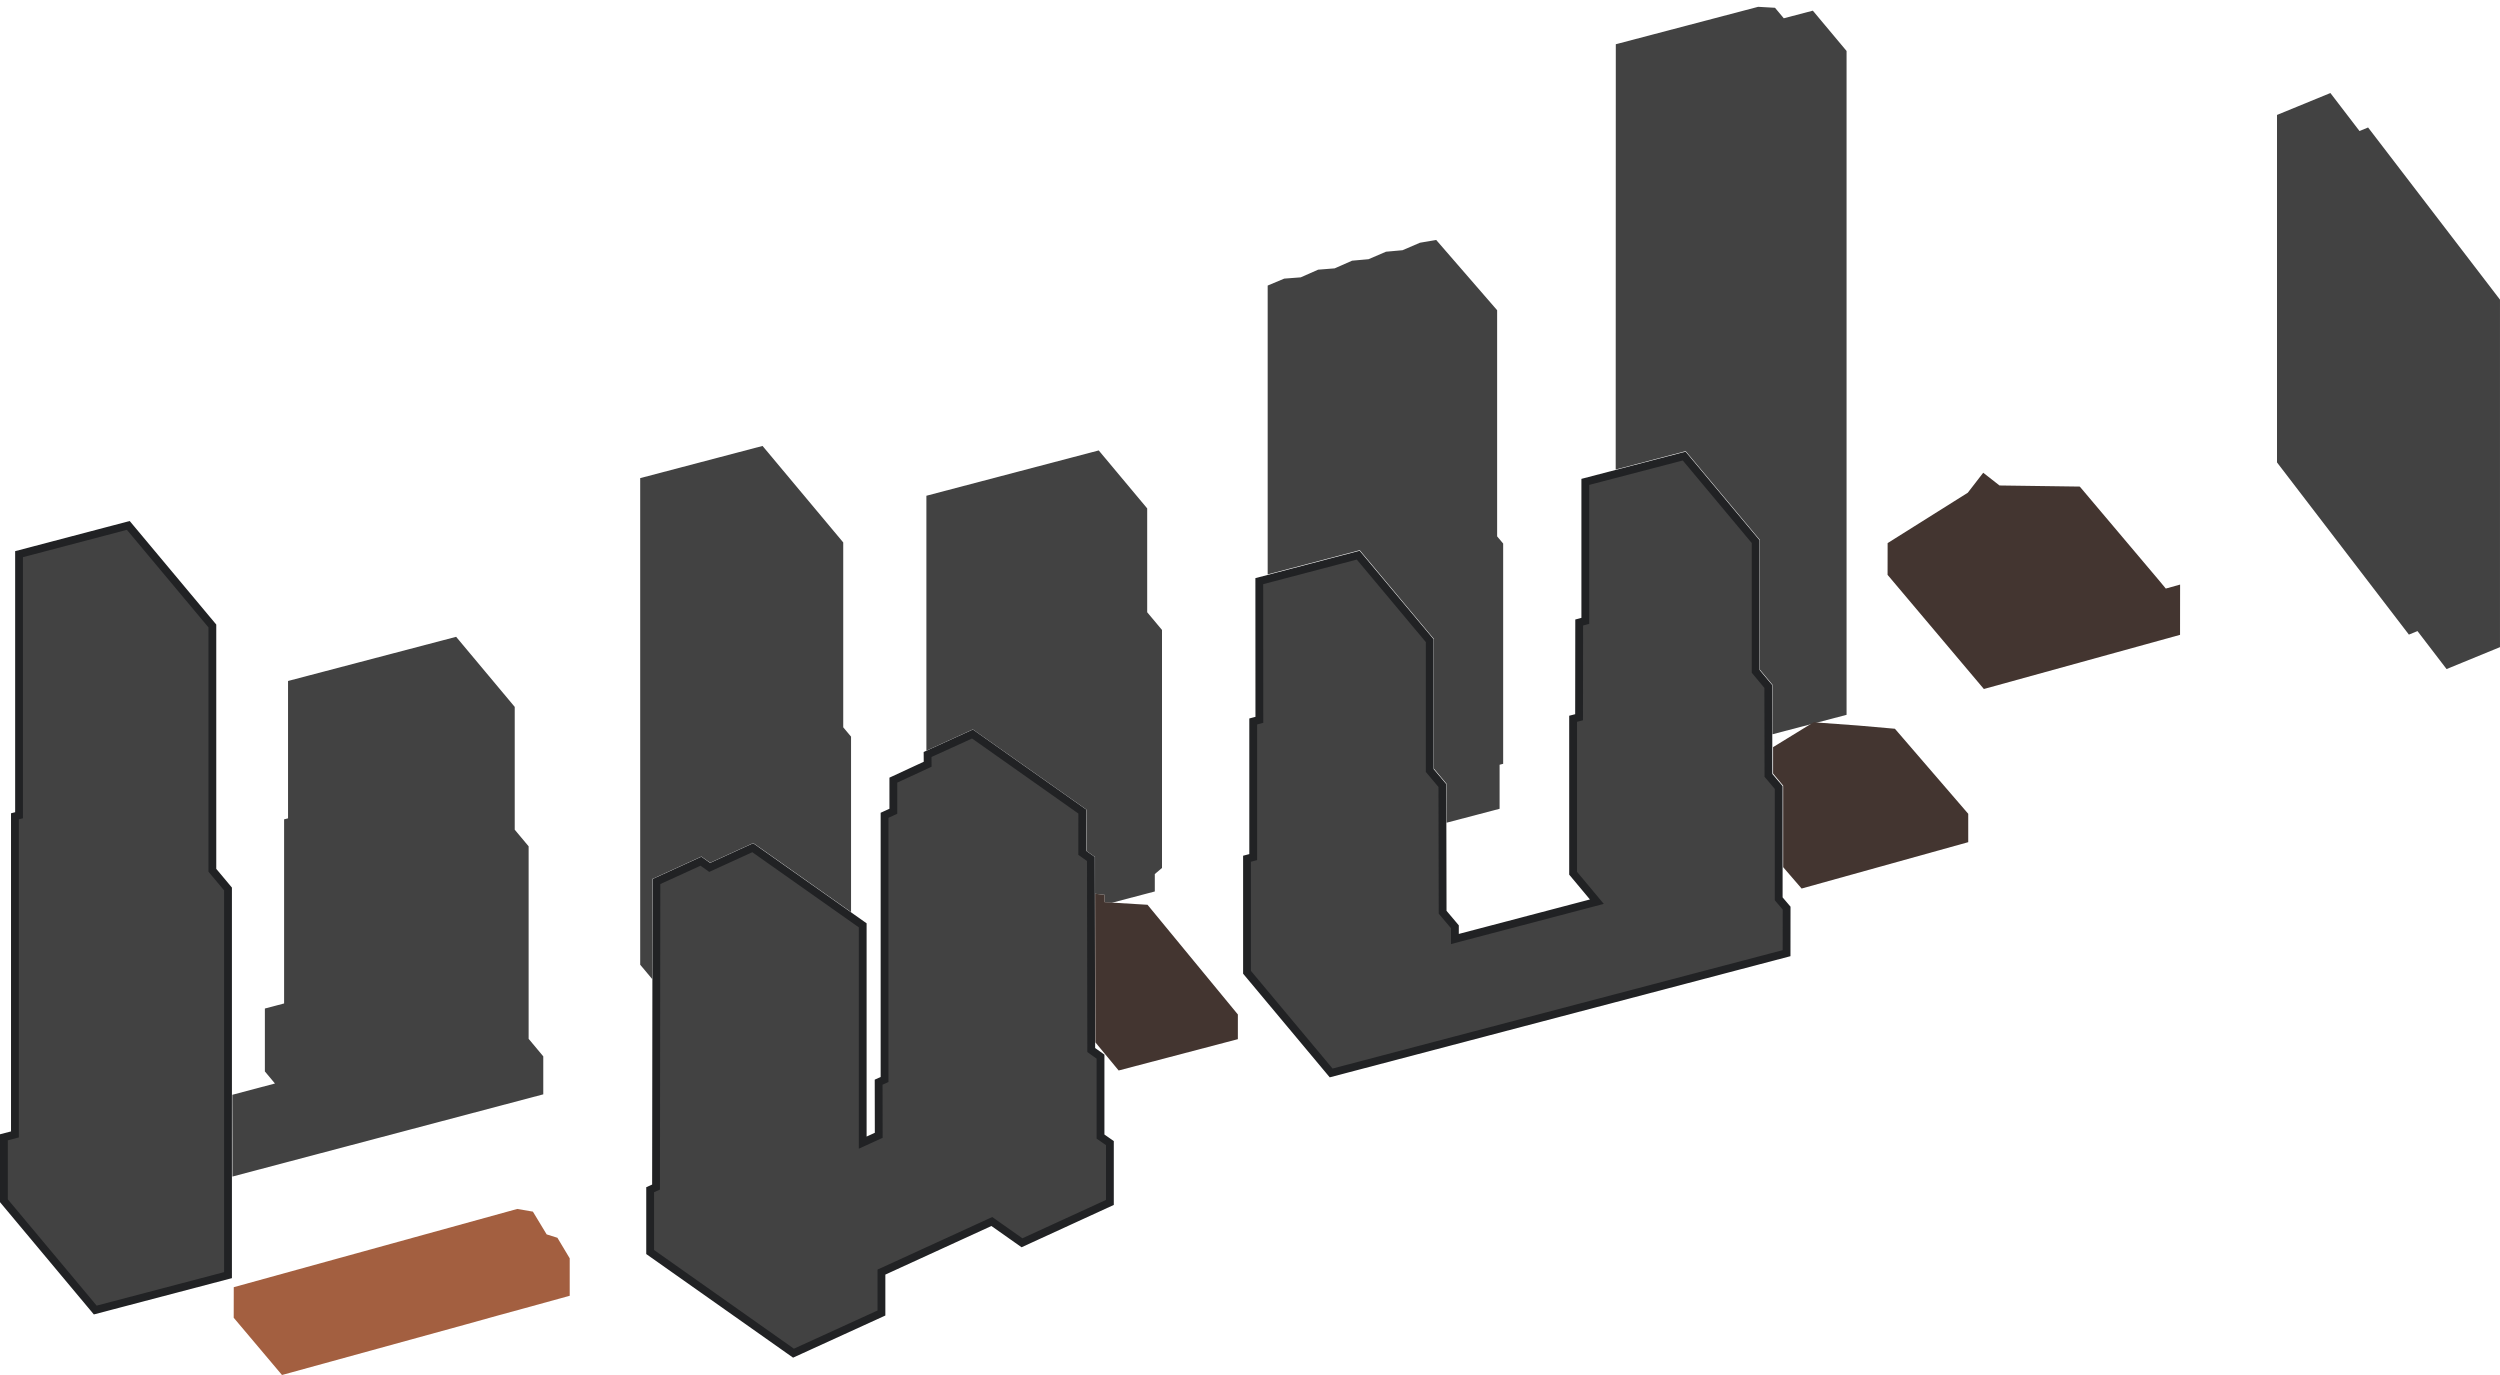
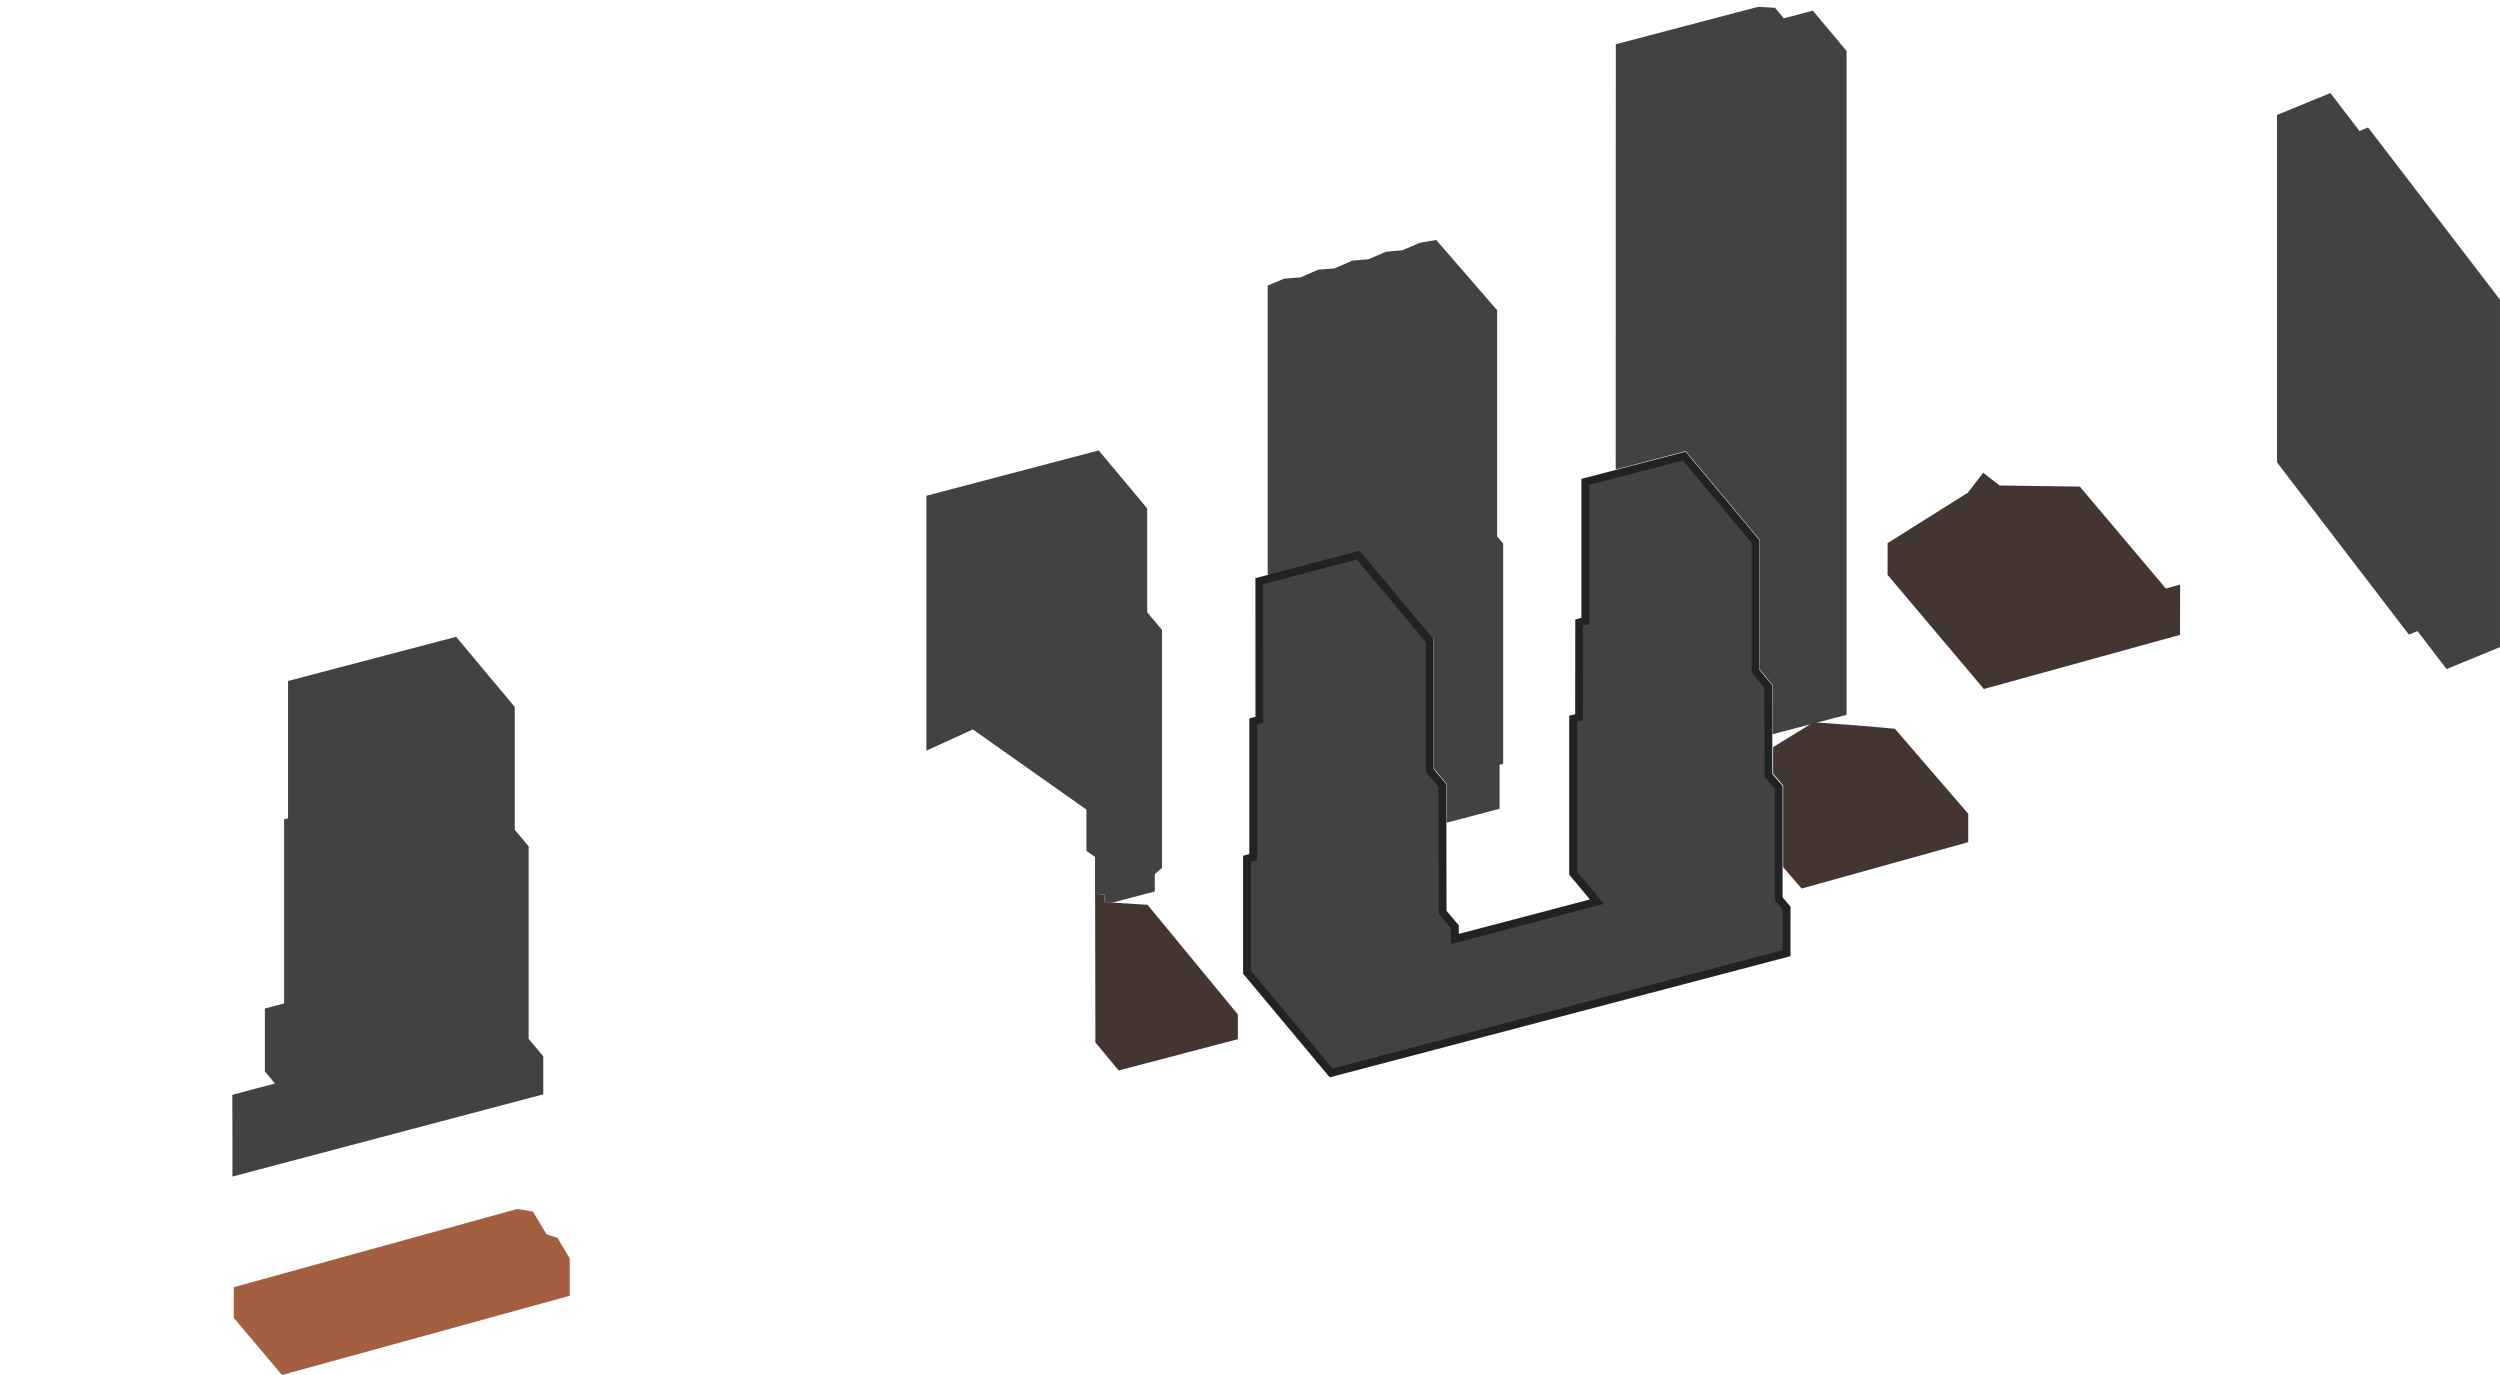
<svg xmlns="http://www.w3.org/2000/svg" width="320" height="176" viewBox="0 0 320 176" fill="none">
  <path d="M69.539 140.076V135.214L67.665 132.97V108.332L65.885 106.2V90.482L58.384 81.512L36.869 87.164V104.747L36.365 104.877V128.442L33.904 129.092V137.144L35.194 138.688L29.738 140.133L29.749 145.717V150.6L69.539 140.076Z" fill="#424242" />
-   <path d="M27.182 80.125V111.395L27.298 111.534L29.186 113.791V163.218L12.193 167.684L0.5 153.696V145.575L1.537 145.305L1.91 145.207V104.487L2.065 104.447L2.439 104.35V70.933L16.423 67.254L27.182 80.125Z" fill="#424242" stroke="#212224" />
  <path d="M236.361 91.494V6.526L232.043 1.365L228.324 2.34L227.2 0.996L225.043 0.873L206.823 5.662L206.809 60.098L215.766 57.745L225.264 69.112V85.712L226.877 87.645V93.988L236.357 91.498L236.361 91.494Z" fill="#424242" />
-   <path d="M81.945 61.204V123.483L83.486 125.326V112.514L89.779 109.637L90.903 110.429L96.413 107.91L108.934 116.746V94.291L107.934 93.095V69.433L97.606 57.08L81.945 61.2V61.204Z" fill="#424242" />
  <path d="M147.815 114.108V111.878L148.736 111.098V80.634L146.84 78.368V65.075L140.637 57.655L118.578 63.456V96.085L124.523 93.367L139.06 103.627V108.918L140.162 109.696V114.401L141.413 114.542V115.496L142.301 115.558L147.815 114.108Z" fill="#424242" />
-   <path d="M191.948 103.523V97.885L192.405 97.769V69.575L191.633 68.657V39.708L183.831 30.712L181.754 31.07L179.525 32.028L177.408 32.219L175.178 33.177L173.065 33.368L170.835 34.351L168.722 34.518L166.492 35.501L164.379 35.663L162.262 36.552V73.522L174.047 70.424L183.545 81.791V98.391L185.158 100.324V105.308L191.944 103.526L191.948 103.523Z" fill="#424242" />
+   <path d="M191.948 103.523V97.885L192.405 97.769V69.575L191.633 68.657V39.708L183.831 30.712L181.754 31.07L179.525 32.028L177.408 32.219L175.178 33.177L173.065 33.368L170.835 34.351L168.722 34.518L166.492 35.501L164.379 35.663L162.262 36.552V73.522L183.545 81.791V98.391L185.158 100.324V105.308L191.944 103.526L191.948 103.523Z" fill="#424242" />
  <path d="M319.994 82.835L313.161 85.64L309.438 80.779L308.339 81.23L291.457 59.191V14.712L298.29 11.907L302.017 16.772L303.115 16.317L319.998 38.356V82.835H319.994Z" fill="#424242" />
-   <path d="M138.534 103.878L138.527 106.242V109.162L138.738 109.312L139.634 109.946L139.677 134.146L139.678 134.403L139.887 134.553L140.866 135.249V145.479L141.08 145.629L142.066 146.317V153.911L130.814 159.075L127.189 156.52L126.955 156.354L126.693 156.474L113.117 162.694L112.825 162.827V168.064L101.567 173.206L83.219 160.259V152.286L83.679 152.078L83.972 151.945L83.973 151.624L84.022 112.839L89.725 110.236L90.603 110.861L90.839 111.029L91.101 110.909L96.35 108.509L110.426 118.443V146.258L111.134 145.934L112.185 145.453L112.478 145.319L112.477 144.997L112.466 138.518L112.93 138.309L113.224 138.176V104.356L114.056 103.977L114.348 103.844V99.858L118.448 97.958L118.739 97.823L118.737 97.502L118.731 96.574L124.477 93.954L138.534 103.878Z" fill="#424242" stroke="#212224" />
  <path d="M224.726 69.329V85.933L224.841 86.072L226.339 87.87L226.36 99.064V99.246L226.479 99.386L227.673 100.8V115.048L227.792 115.188L228.687 116.24L228.681 122.006L170.386 137.336L159.617 124.45V109.918L160.039 109.807L160.411 109.709V92.349L160.826 92.238L161.198 92.14V91.755L161.19 74.387L173.851 71.061L183.007 82.007V98.627L183.124 98.767L184.624 100.553L184.656 116.585L184.657 116.768L184.774 116.906L186.227 118.628V120.192L186.854 120.027L203.638 115.615L204.399 115.415L203.895 114.811L201.357 111.772V92.002L201.746 91.903L202.121 91.808L202.122 91.42L202.136 79.681L202.549 79.57L202.92 79.471V61.681L215.575 58.377L224.726 69.329Z" fill="#424242" stroke="#212224" />
  <path d="M143.188 137.022L140.208 133.423L140.176 114.401L141.401 114.539V115.478L146.882 115.811L158.447 129.852V133.014L143.188 137.022Z" fill="#433530" />
  <path d="M29.921 168.681L36.095 176L59.666 169.516L63.784 168.37L67.22 167.431L72.923 165.859V161.066L71.349 158.435L69.972 158.001L68.21 155.088L66.209 154.745L29.921 164.76L29.914 168.681H29.921Z" fill="#A35F40" />
  <path d="M251.93 104.162L242.548 93.28L237.796 92.864L232.837 92.503L232.173 92.431L226.953 95.633V99.012L228.247 100.559V111L230.607 113.733L251.934 107.798V104.166L251.93 104.162Z" fill="#433530" />
  <path d="M241.605 73.576L253.935 88.192L279.046 81.26L279.053 74.826L277.222 75.336L276.302 74.227L266.213 62.282L255.936 62.141L253.851 60.511L251.876 63.07L241.616 69.517L241.609 73.576H241.605Z" fill="#433530" />
</svg>